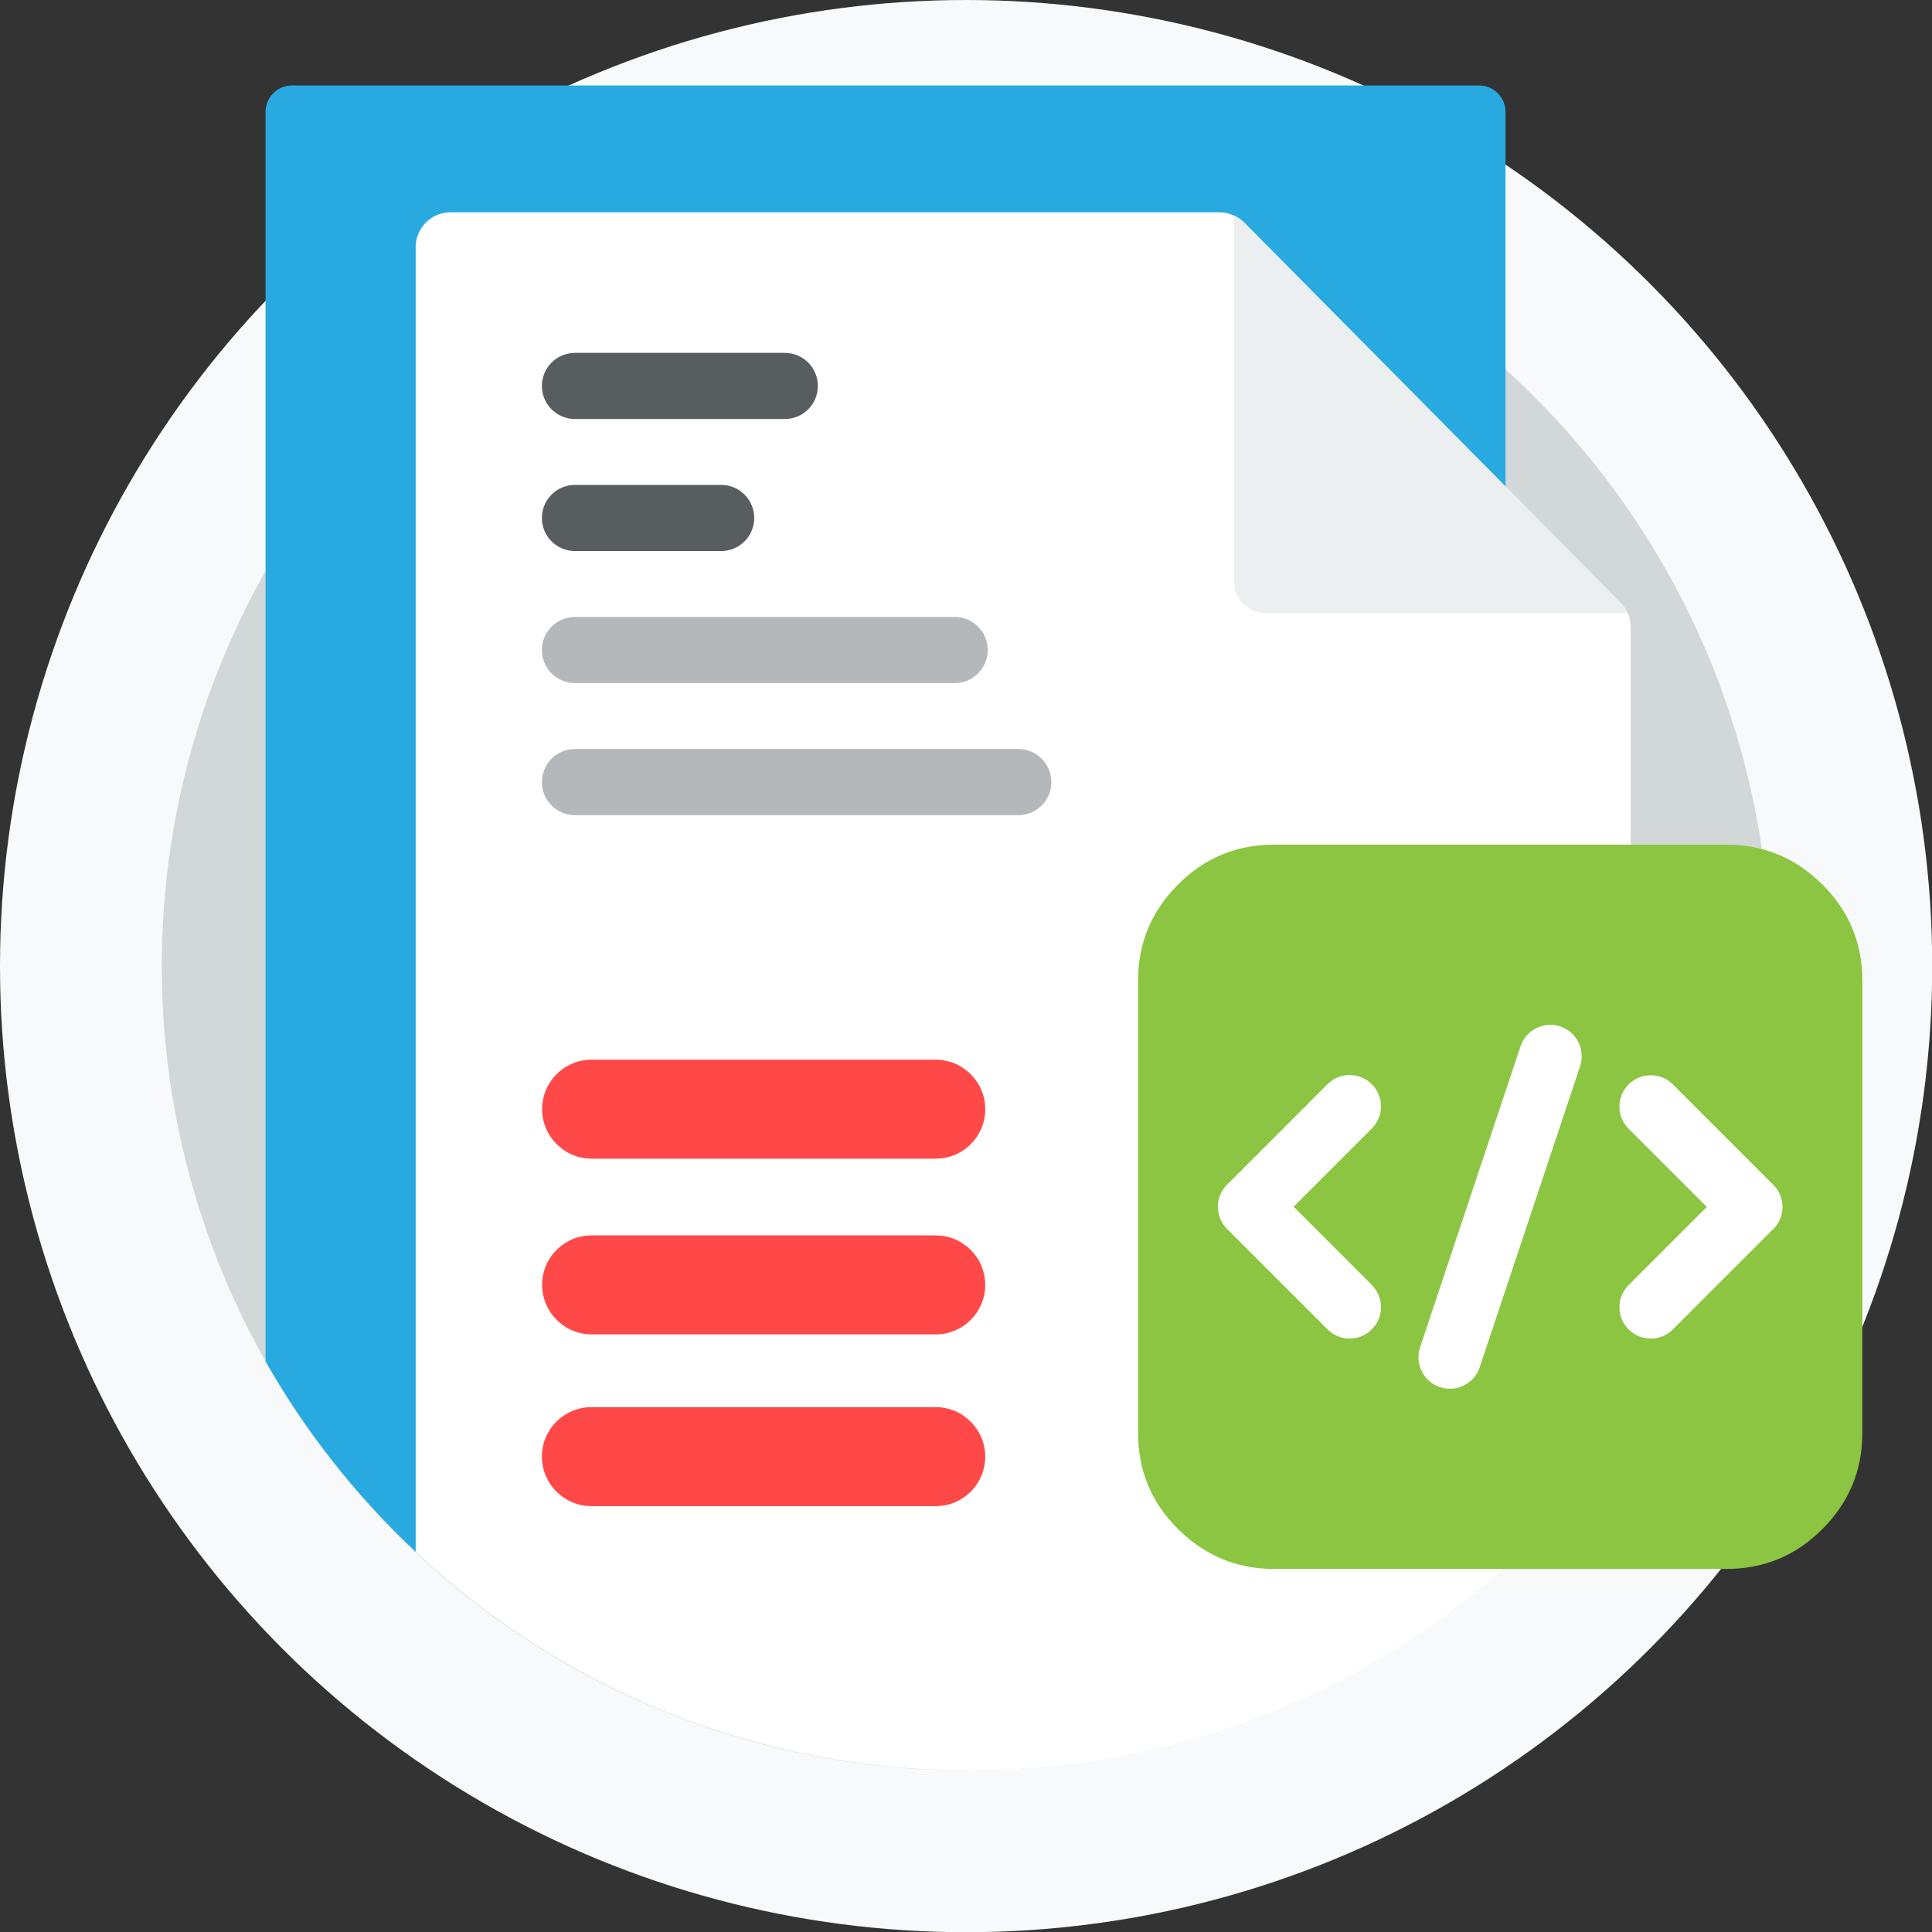
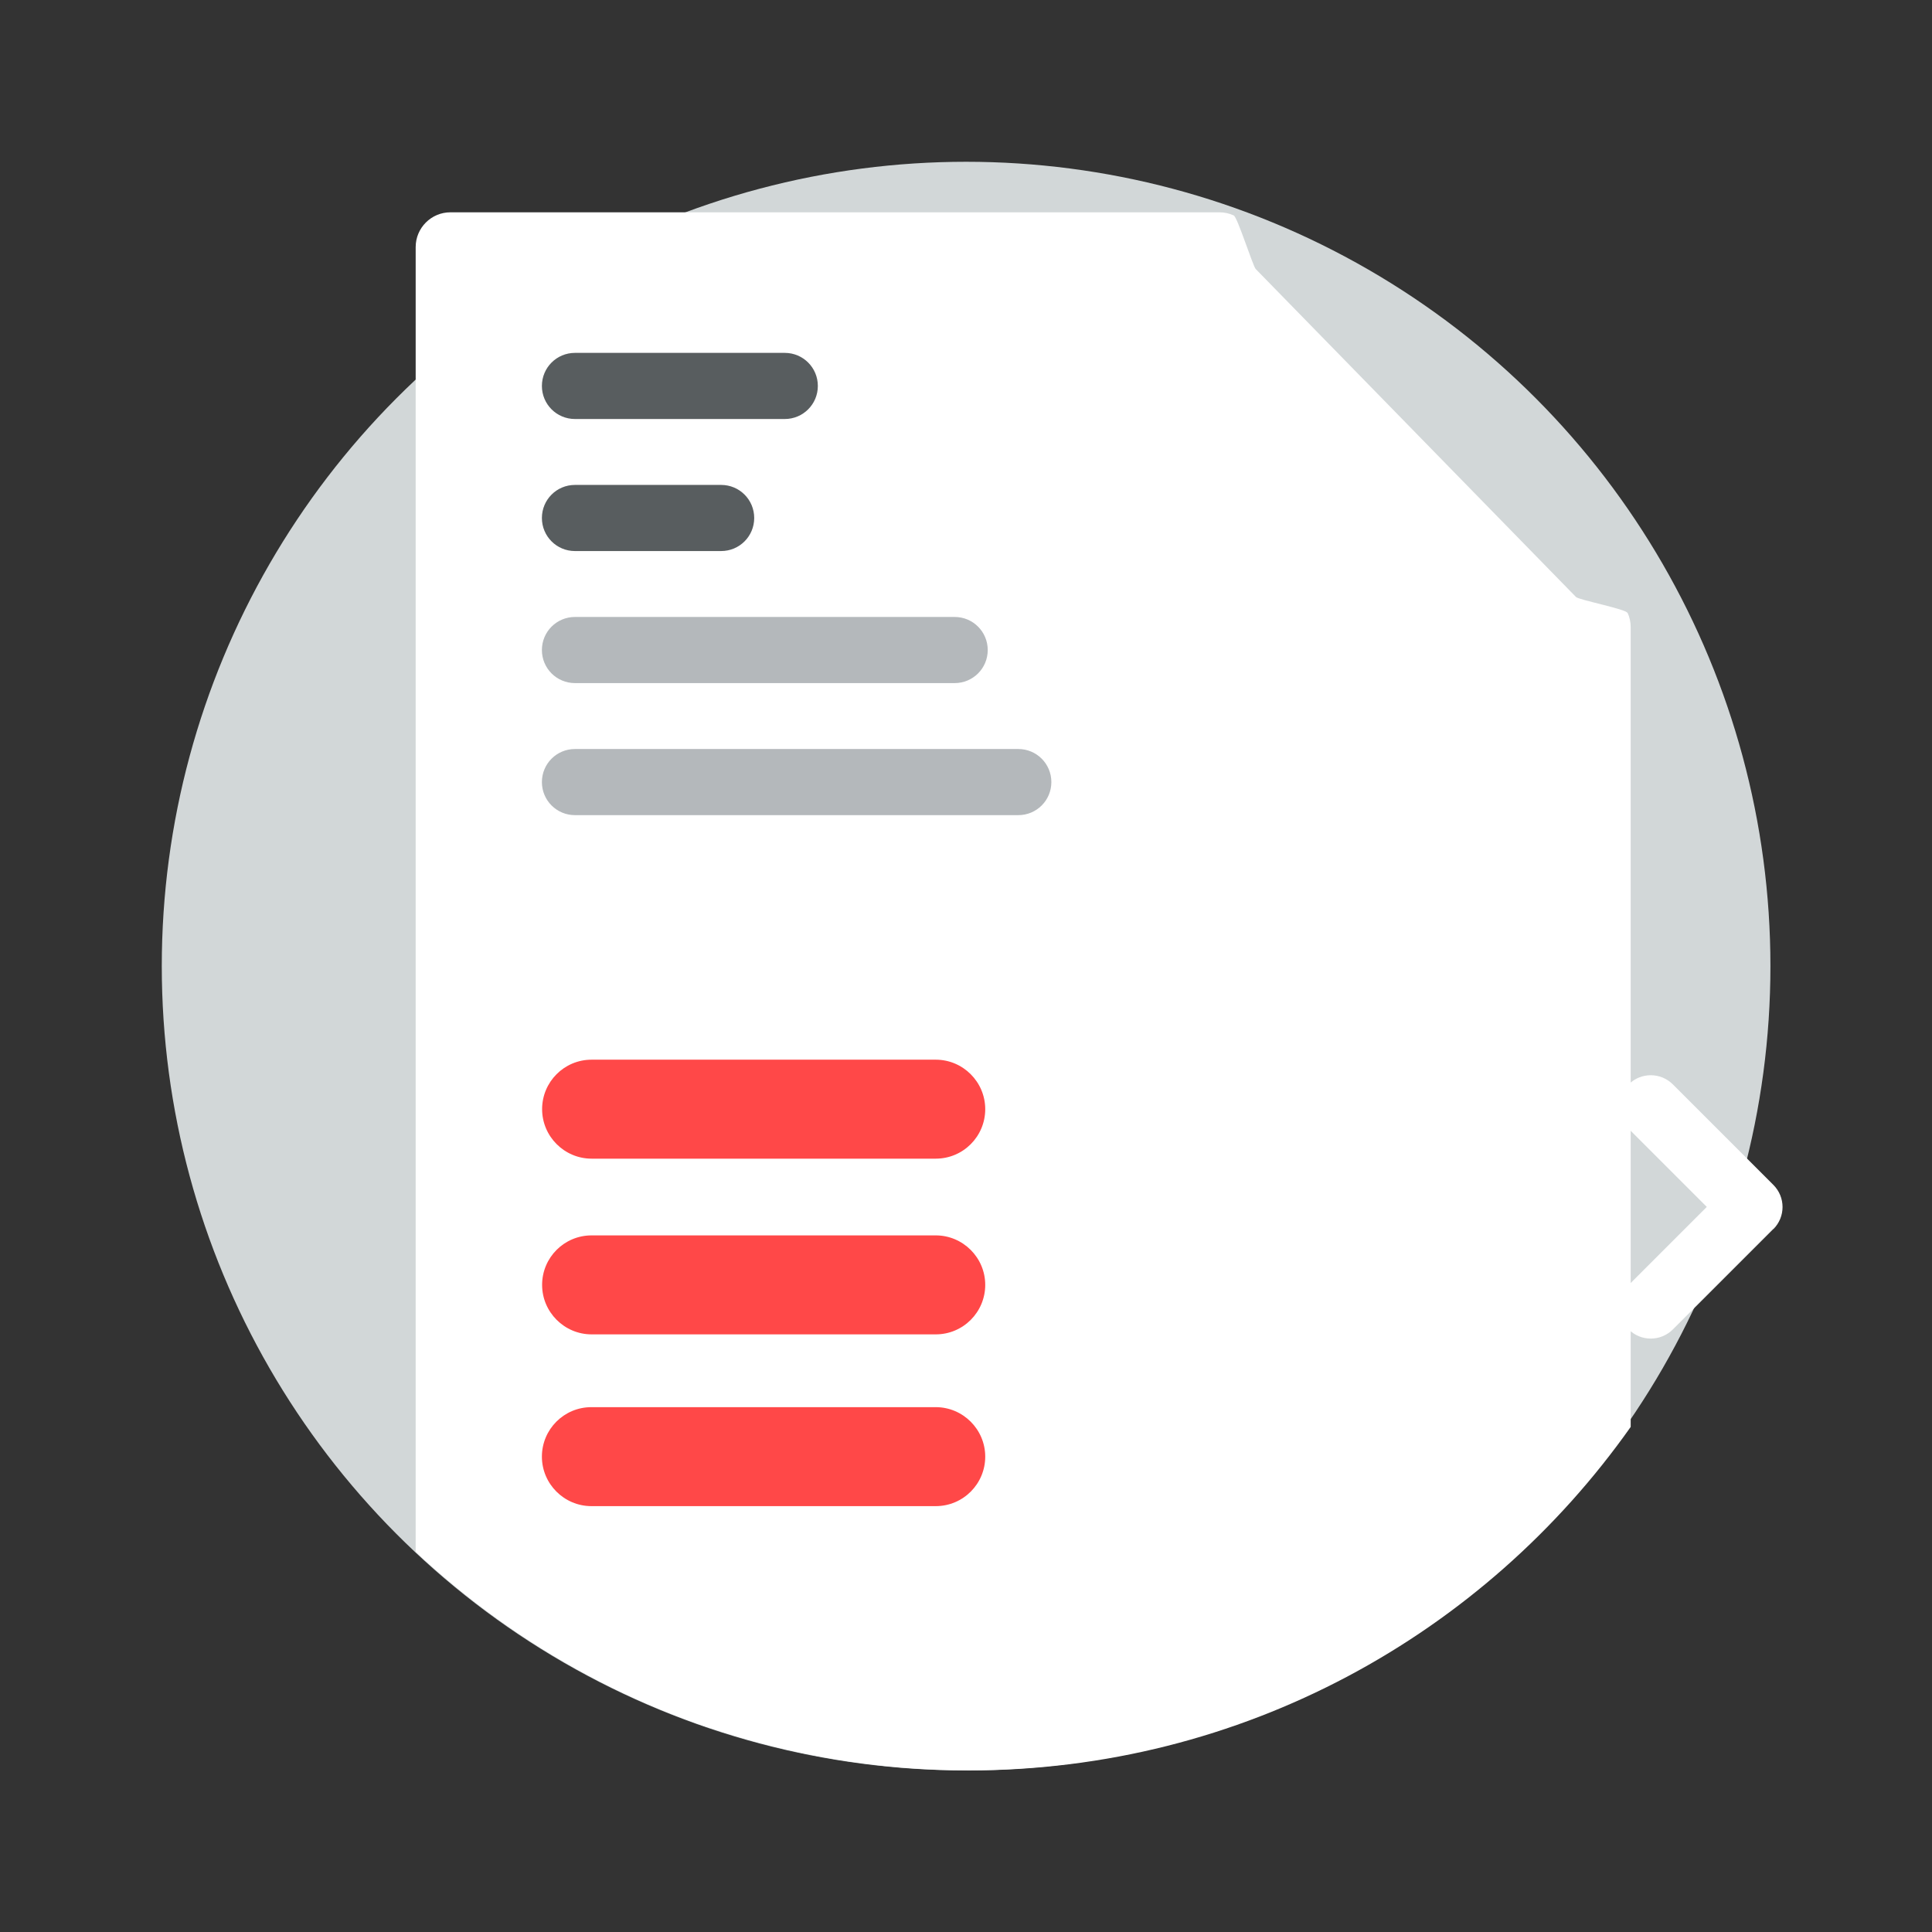
<svg xmlns="http://www.w3.org/2000/svg" id="Layer_2" viewBox="0 0 92.91 92.91">
  <rect x="0" y="0" width="92.91" height="92.91" fill="#333333" stroke="none" />
  <defs>
    <style>.cls-1{fill:#eceff0;}.cls-2{fill:#b4b8bb;}.cls-3{fill:#ff4848;}.cls-4{fill:#28aae1;}.cls-5{fill:#fff;}.cls-6{fill:#585d5f;}.cls-7{fill:#8bc541;}.cls-8{fill:#f8f9fa;}.cls-9{fill:#d2d7d8;}</style>
  </defs>
  <g id="Layer_1-2">
-     <circle class="cls-8" cx="46.46" cy="46.46" r="46.46" />
    <circle class="cls-9" cx="46.46" cy="46.46" r="38.68" />
-     <path class="cls-4" d="M22.32,44.27c0-.7.57-1.27,1.27-1.27h48.81V5.38c0-.7-.57-1.27-1.27-1.27H14.04c-.7,0-1.27.57-1.27,1.27v60.09c1.94,3.41,4.38,6.49,7.22,9.15.75.7,2.34-1.3,2.34-1.3v-29.05h0Z" />
    <path class="cls-5" d="M78.26,29.47c-.08-.18-2.33-.62-2.47-.76l-15.4-15.77c-.14-.14-.88-2.5-1.06-2.58-.22-.1-.45-.15-.69-.15H21.66c-.92,0-1.67.75-1.67,1.67v62.75c3.97,3.72,8.72,6.62,13.98,8.42.01,0,.02,0,.03.01.01,0,.03,0,.04.01,0,0,.02,0,.03.01h0c3.93,1.33,8.14,2.06,12.52,2.06,13.15,0,24.78-6.53,31.83-16.52V30.16c0-.24-.05-.48-.15-.69Z" />
-     <path class="cls-1" d="M60.85,29.48h17.44c-.08-.18-.2-.35-.34-.49l-18.11-18.29c-.14-.14-.31-.26-.49-.34v17.62c0,.83.67,1.5,1.5,1.5h0Z" />
    <path class="cls-6" d="M37.74,16.97h-10.09c-.88,0-1.59.71-1.59,1.59s.71,1.59,1.59,1.59h10.09c.88,0,1.59-.71,1.59-1.59s-.71-1.59-1.59-1.59ZM34.68,23.32h-7.03c-.88,0-1.59.71-1.59,1.59s.71,1.59,1.59,1.59h7.03c.88,0,1.59-.71,1.59-1.59s-.71-1.59-1.59-1.59Z" />
    <path class="cls-2" d="M27.65,32.85h18.26c.88,0,1.59-.71,1.59-1.59s-.71-1.59-1.59-1.59h-18.26c-.88,0-1.59.71-1.59,1.59s.71,1.59,1.59,1.59ZM48.97,36.02h-21.32c-.88,0-1.59.71-1.59,1.59s.71,1.59,1.59,1.59h21.32c.88,0,1.59-.71,1.59-1.59s-.71-1.59-1.59-1.59Z" />
    <path class="cls-3" d="M45,67.67h-15.13s-.03,0-.04,0c-.01,0-.03,0-.04,0h-1.35c-1.32,0-2.38,1.07-2.38,2.38s1.07,2.38,2.38,2.38h1.35s.03,0,.04,0c.01,0,.03,0,.04,0h15.13c1.32,0,2.38-1.07,2.38-2.38s-1.07-2.38-2.38-2.38ZM45,59.41h-16.55c-1.32,0-2.38,1.07-2.38,2.38s1.07,2.38,2.38,2.38h16.55c1.32,0,2.38-1.07,2.38-2.38s-1.07-2.38-2.38-2.38ZM28.45,55.72h16.55c1.32,0,2.38-1.07,2.38-2.38s-1.07-2.38-2.38-2.38h-16.55c-1.32,0-2.38,1.07-2.38,2.38s1.07,2.38,2.38,2.38Z" />
-     <path class="cls-7" d="M87.64,42.54c-1.28-1.28-2.82-1.92-4.61-1.92h-21.77c-1.8,0-3.34.64-4.61,1.92-1.28,1.28-1.92,2.82-1.92,4.61v21.77c0,1.8.64,3.34,1.92,4.61s2.82,1.92,4.61,1.92h21.77c1.8,0,3.34-.64,4.61-1.92,1.28-1.28,1.92-2.82,1.92-4.61v-21.77c0-1.8-.64-3.34-1.92-4.61Z" />
    <path class="cls-5" d="M65.97,61.8c.59.59.59,1.54,0,2.13-.59.59-1.54.59-2.13,0l-4.83-4.83c-.59-.59-.59-1.54,0-2.13l4.83-4.83c.59-.59,1.54-.59,2.13,0,.59.59.59,1.54,0,2.13l-3.76,3.76,3.76,3.76ZM75.99,51.27l-4.83,14.48c-.26.79-1.12,1.22-1.91.96-.79-.26-1.22-1.12-.96-1.91l4.83-14.48c.26-.79,1.12-1.22,1.91-.96.79.26,1.22,1.12.96,1.91ZM85.28,59.1l-4.83,4.83c-.59.59-1.54.59-2.13,0-.59-.59-.59-1.54,0-2.13l3.76-3.76-3.76-3.76c-.59-.59-.59-1.54,0-2.13.59-.59,1.54-.59,2.13,0l4.83,4.83c.59.59.59,1.54,0,2.13Z" />
  </g>
</svg>